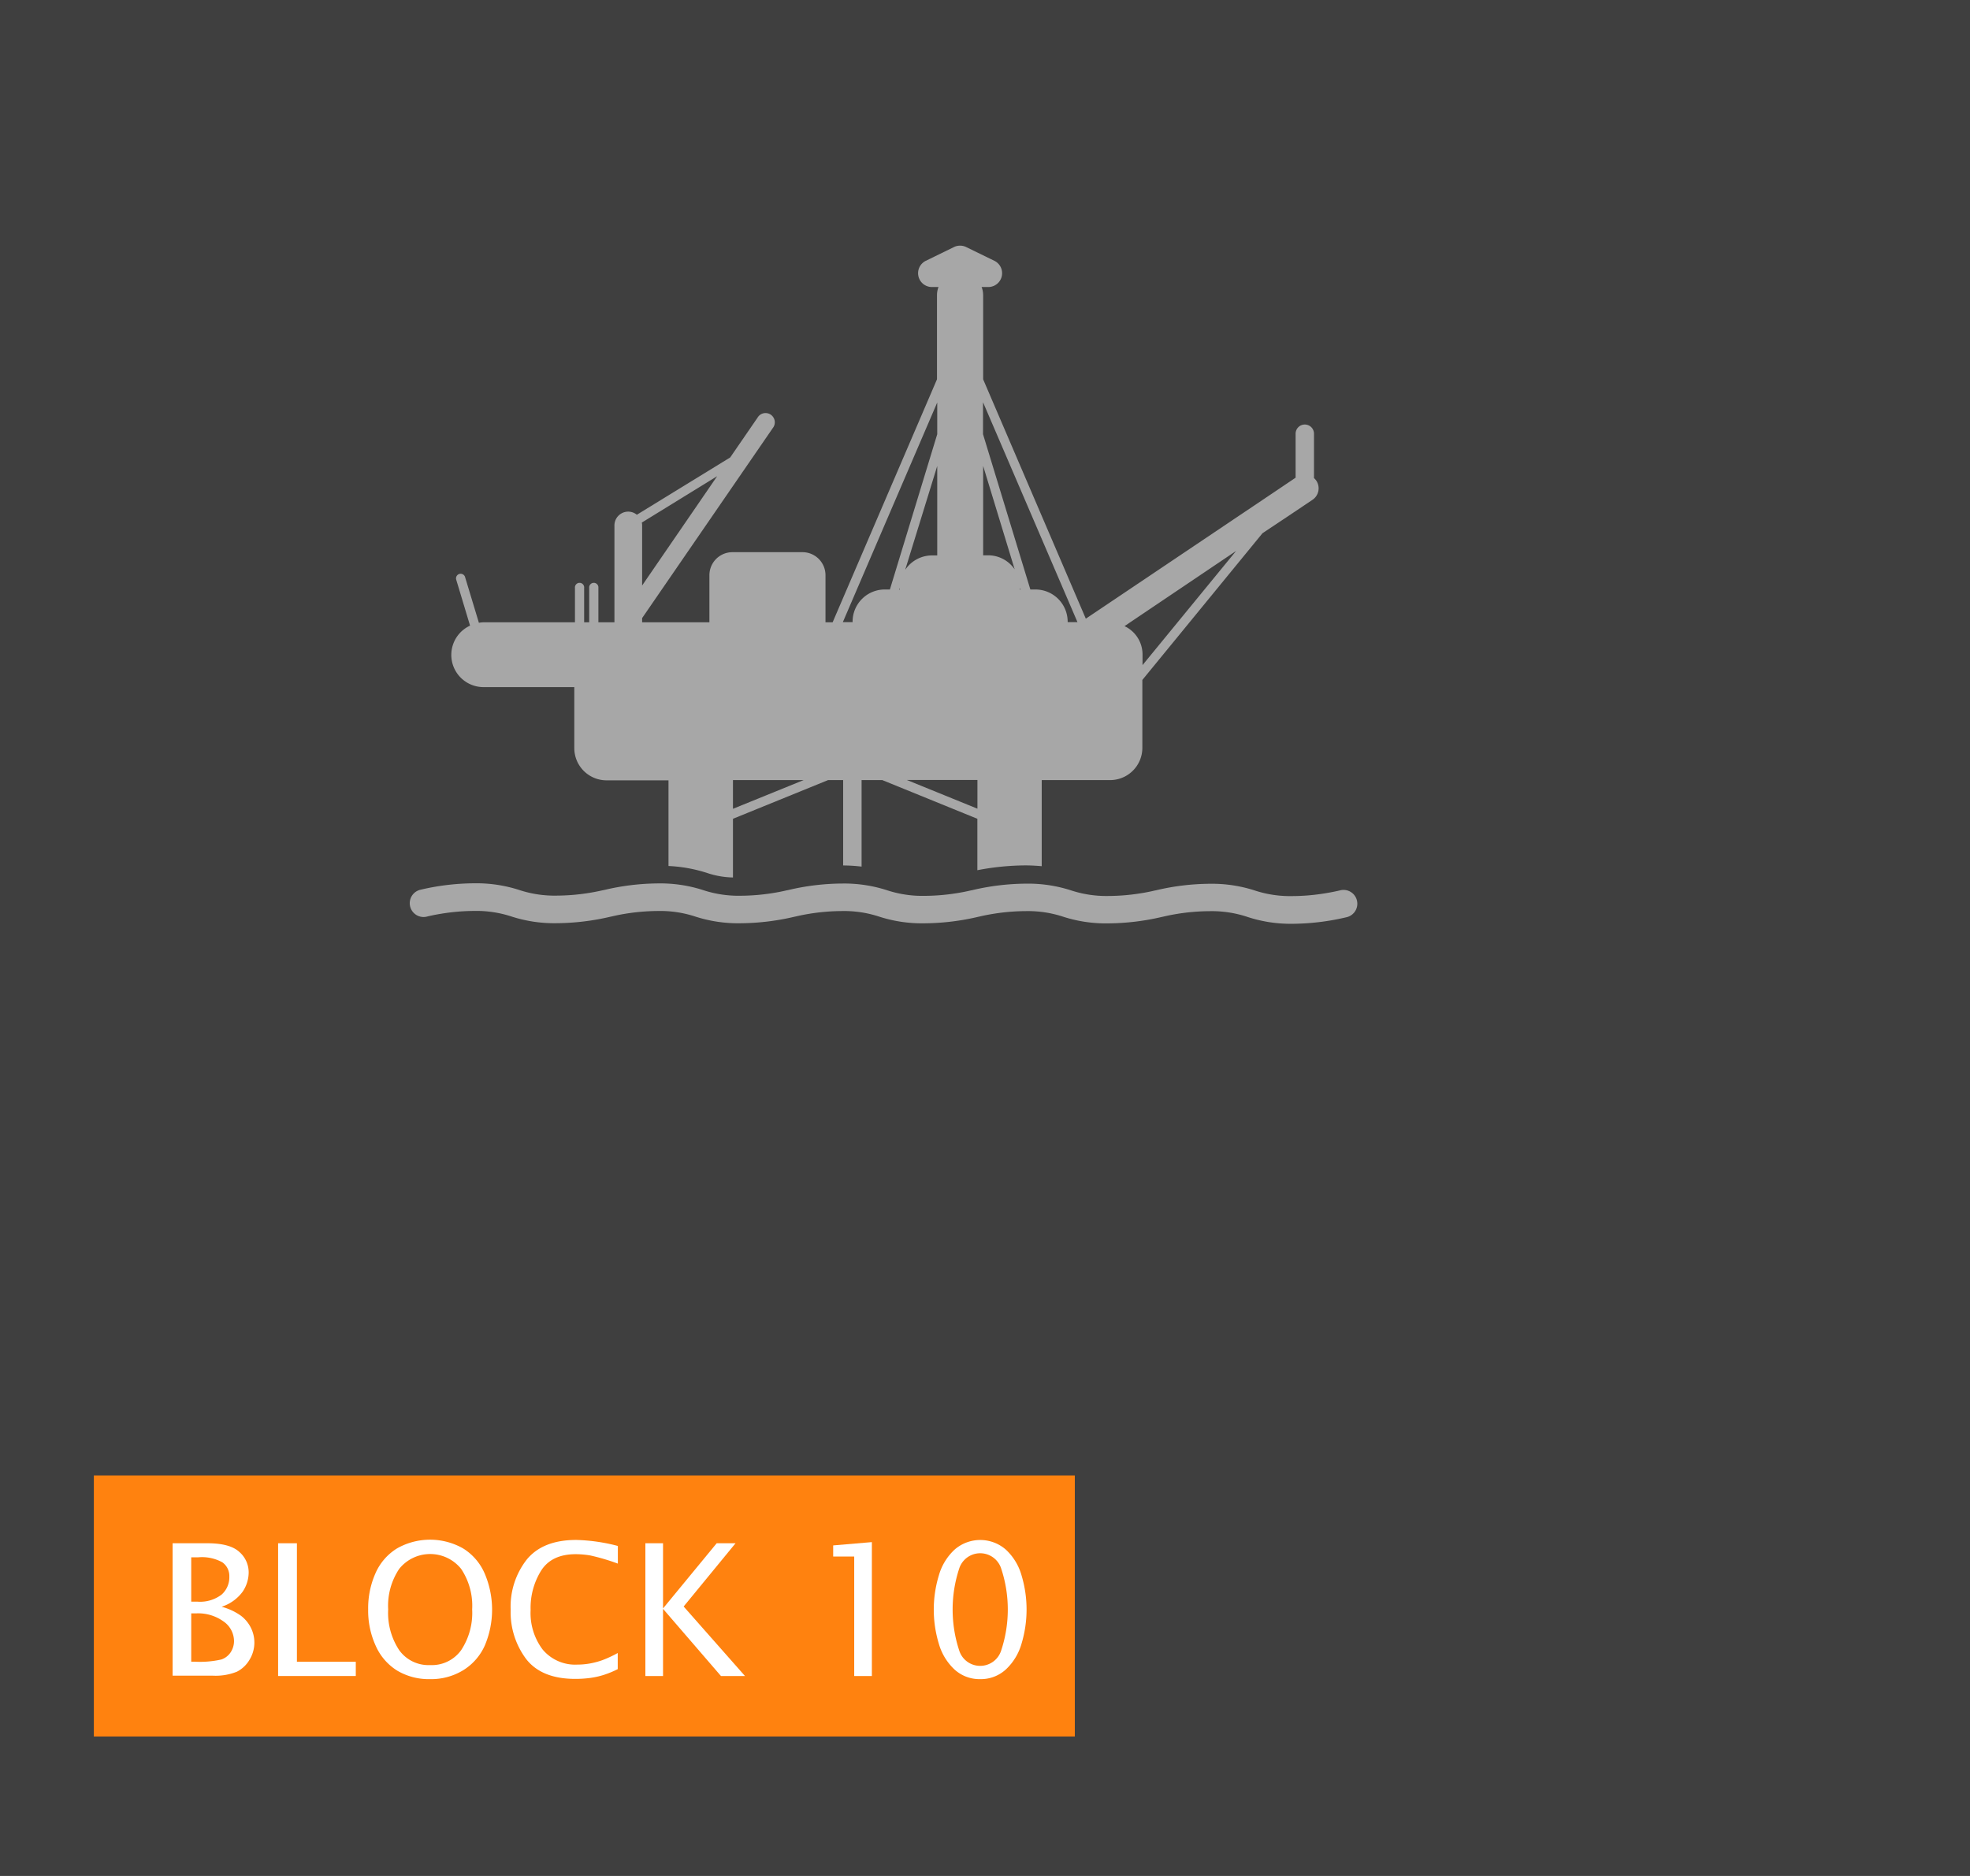
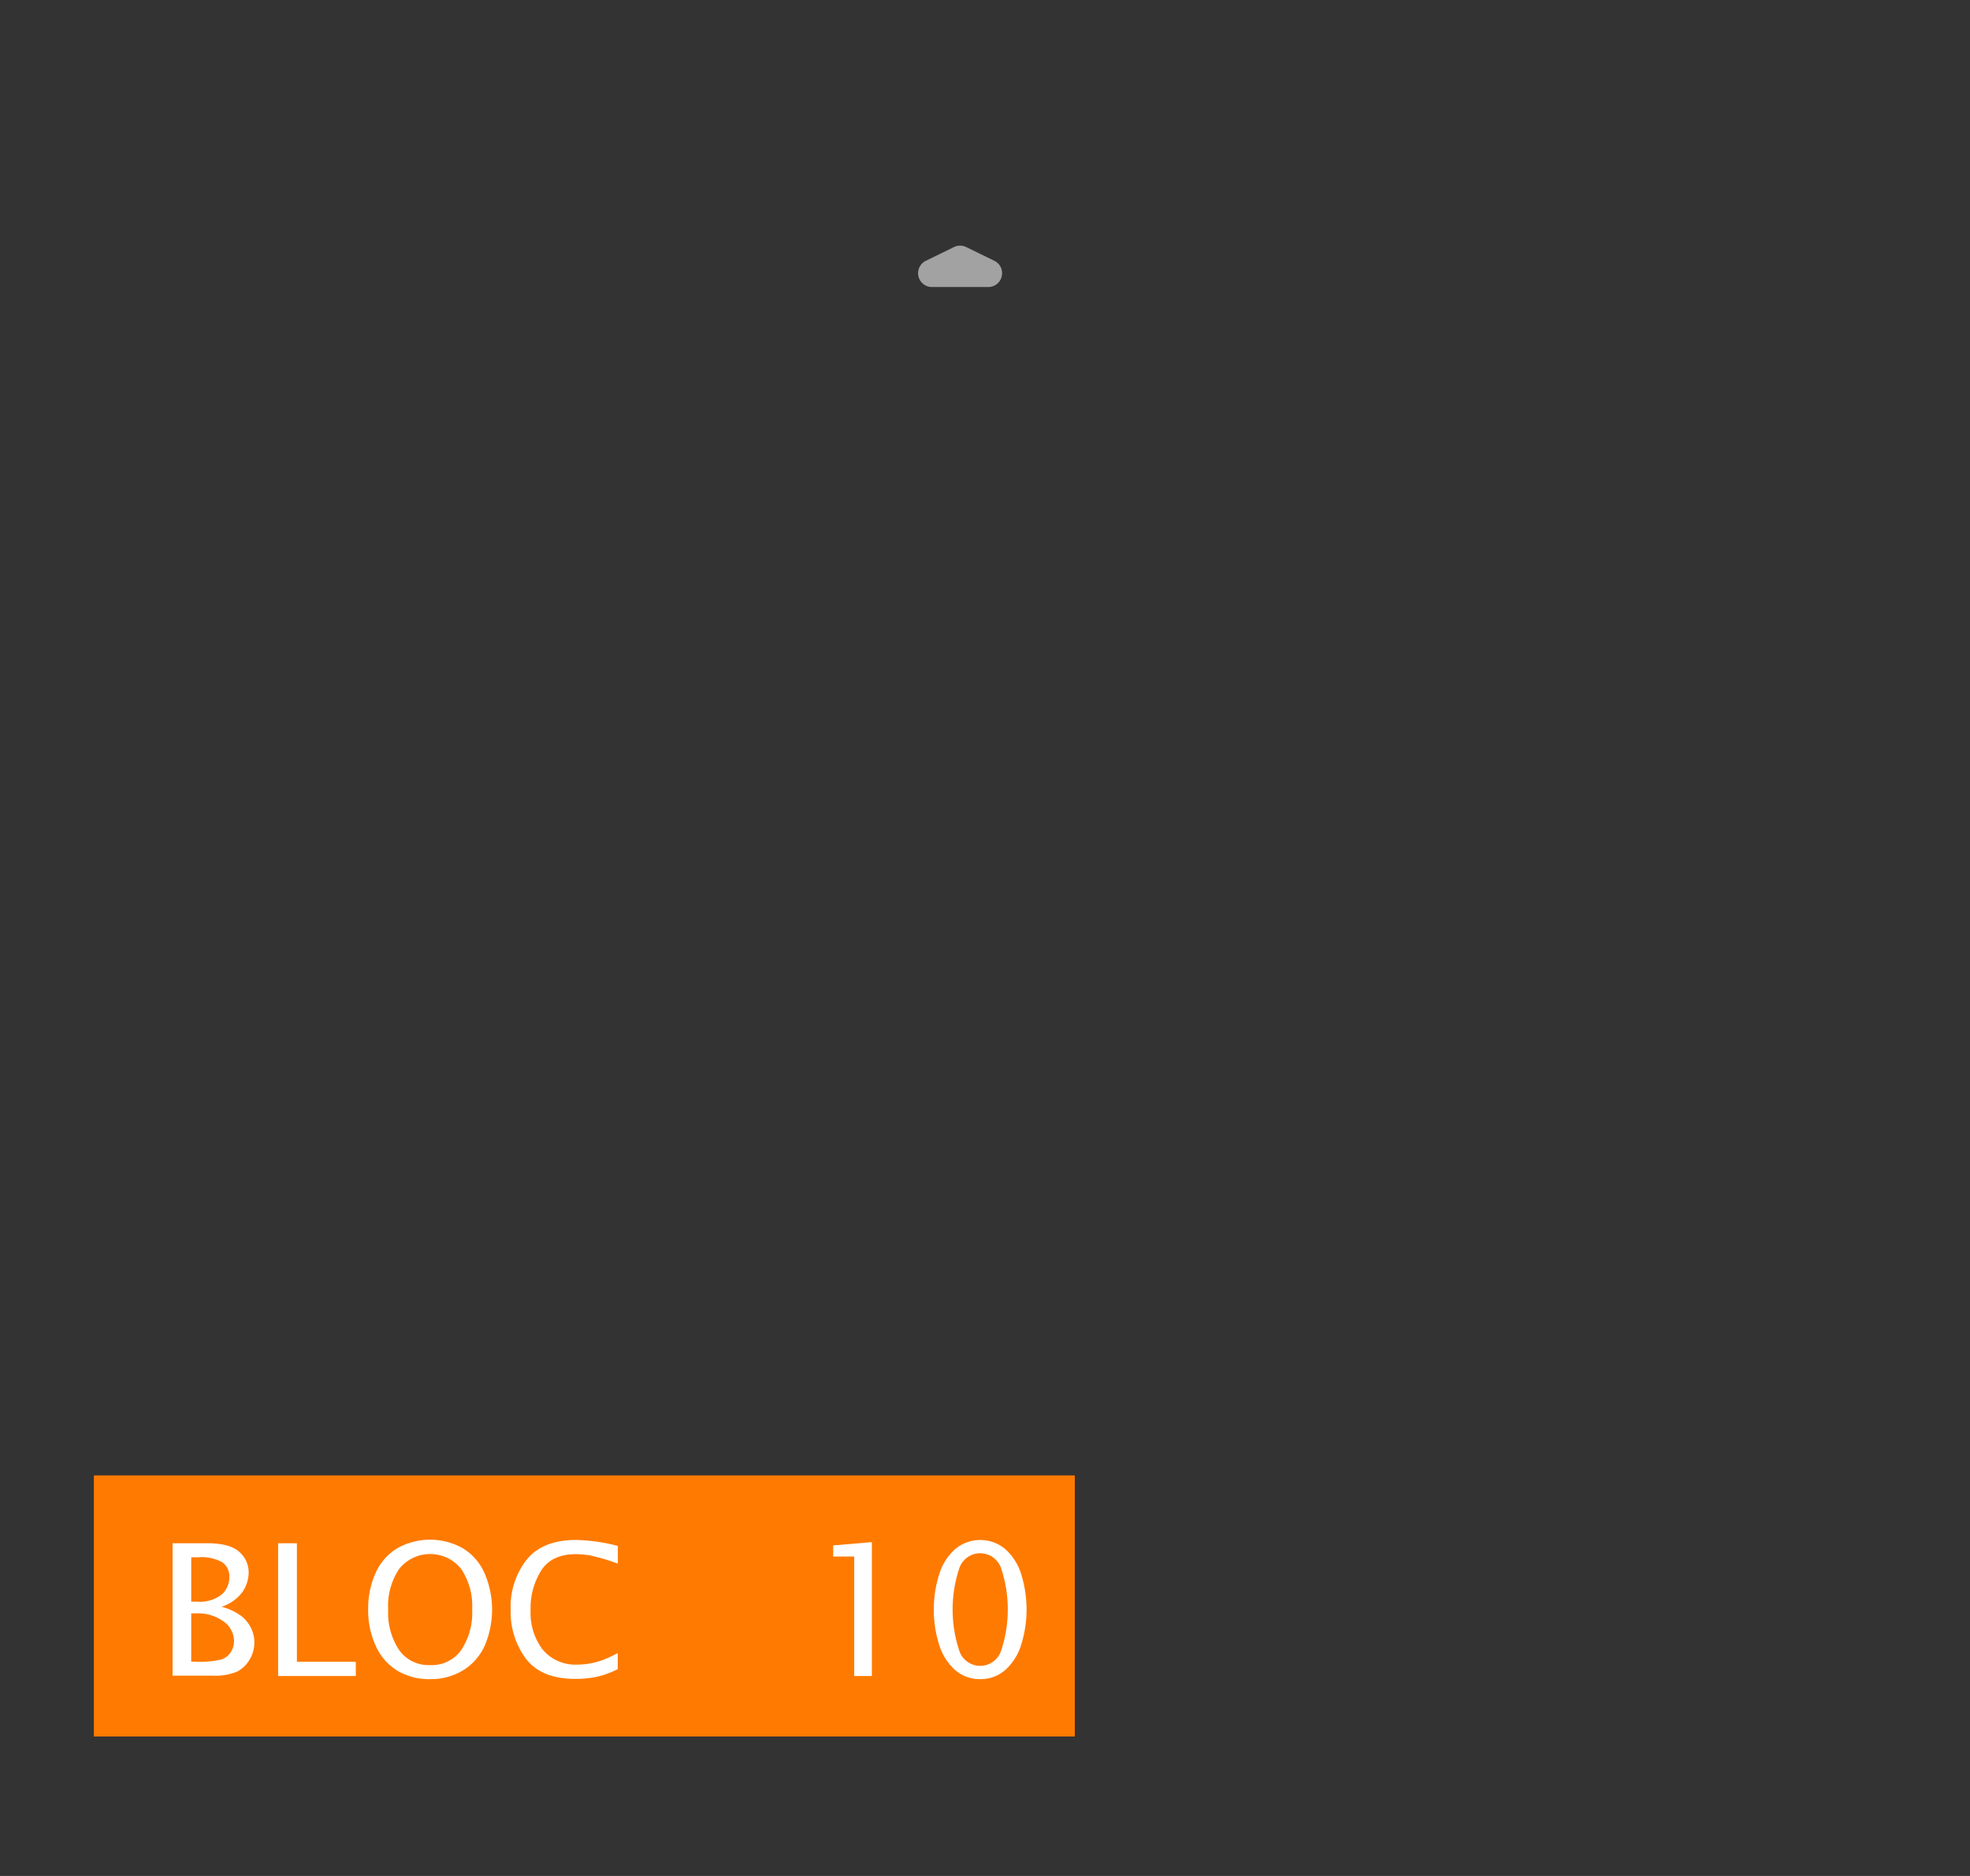
<svg xmlns="http://www.w3.org/2000/svg" id="Assets" viewBox="0 0 327.9 312.28">
  <rect x="0" y="0" width="327.9" height="312.28" fill="#333333" stroke="none" />
  <defs>
    <style>.cls-1{fill:#a2a2a2;}.cls-2{fill:#ff7a00;}.cls-3,.cls-4{fill:#fff;}.cls-4{opacity:0.06;}</style>
  </defs>
  <title>Map_V3</title>
-   <path class="cls-1" d="M122,146.07V136.3l15.83-6.44h2.51v14.21c1,0,2,.07,3.07.19V129.86h3.45l15.82,6.44v8.56a43.05,43.05,0,0,1,8-.8c0.86,0,1.78.05,2.71,0.13V129.86h11.38a5.37,5.37,0,0,0,5.37-5.37v-11.3l20-24.43L214.29,86l4.17-2.8a2.3,2.3,0,0,0,.63-3.19,2.41,2.41,0,0,0-.38-0.42V72.2a1.53,1.53,0,1,0-3.06,0v7.32l-3.92,2.64-31,20.83L163.64,63.14v-14a3.84,3.84,0,0,0-7.68,0v14l-17.37,40.45H137.4V95.76a3.83,3.83,0,0,0-3.83-3.84H121.92a3.83,3.83,0,0,0-3.84,3.84v7.83H106.88v-0.7l21.74-31.62a1.54,1.54,0,1,0-2.53-1.74l-4.55,6.62L106,85.69a2.27,2.27,0,0,0-1.43-.52,2.3,2.3,0,0,0-2.3,2.31v16.11H99.6V97.88a0.77,0.77,0,1,0-1.53,0v5.71H97.23V97.88a0.77,0.77,0,1,0-1.53,0v5.71H80.5a5.79,5.79,0,0,0-.79.08L77.39,96a0.77,0.77,0,0,0-1.47.44l2.32,7.71a5.36,5.36,0,0,0,2.26,10.23H95.59v10.15a5.37,5.37,0,0,0,5.37,5.37h10.31v14.26a24.49,24.49,0,0,1,6.76,1.27A14.45,14.45,0,0,0,122,146.07Zm83.74-54.35-15.57,19V109a5.21,5.21,0,0,0-3-4.77Zm-56.07,6.44,0.09-.29c0,0.1,0,.19,0,0.29h-0.12Zm20.11,0c0-.1,0-0.19,0-0.29l0.09,0.29H169.8ZM163.64,67l15.7,36.56h-1.63s0,0,0-.06a5.37,5.37,0,0,0-5.37-5.37h-0.84l-7.88-25.85V67Zm0,10.55,5.25,17.23a5.34,5.34,0,0,0-4.43-2.34h-0.82V77.57Zm-0.95,52.29v4.78l-11.75-4.78h11.75Zm-12-35.06L156,77.57V92.46h-0.82A5.36,5.36,0,0,0,150.71,94.8ZM156,67v5.28l-7.88,25.85h-0.84a5.36,5.36,0,0,0-5.37,5.37s0,0,0,.06h-1.62ZM122,129.86h11.76L122,134.64v-4.78Zm-2.63-50.59L106.88,97.47v-10a2.32,2.32,0,0,0-.05-0.48Z" />
  <path class="cls-1" d="M155.11,47.78h9.39a2.3,2.3,0,0,0,1-4.37l-4.7-2.29a2.31,2.31,0,0,0-2,0l-4.69,2.29A2.3,2.3,0,0,0,155.11,47.78Z" />
-   <path class="cls-1" d="M215.15,153.78a40.06,40.06,0,0,0,9-1.1,2.3,2.3,0,1,0-1.16-4.45s-0.87.22-2.33,0.46a34.62,34.62,0,0,1-5.56.48,18.81,18.81,0,0,1-6.11-.89,23.18,23.18,0,0,0-7.64-1.16,39.81,39.81,0,0,0-9,1.1h0c-0.1,0-.91.23-2.28,0.45a34.65,34.65,0,0,1-5.56.48,18.79,18.79,0,0,1-6.11-.89,23.21,23.21,0,0,0-7.65-1.16,39.8,39.8,0,0,0-9,1.1h0c-0.11,0-.92.23-2.29,0.45a34.69,34.69,0,0,1-5.57.48,18.8,18.8,0,0,1-6.11-.89,23.18,23.18,0,0,0-7.64-1.16,39.75,39.75,0,0,0-9,1.1h0c-0.11,0-.92.23-2.29,0.45a34.55,34.55,0,0,1-5.56.48,18.79,18.79,0,0,1-6.11-.89,23.2,23.2,0,0,0-7.64-1.16,39.79,39.79,0,0,0-9,1.1h0c-0.09,0-.91.22-2.3,0.45a34.64,34.64,0,0,1-5.56.48,18.74,18.74,0,0,1-6.11-.89,23.22,23.22,0,0,0-7.65-1.16,39.87,39.87,0,0,0-9.05,1.1,2.3,2.3,0,0,0,1.16,4.45h0s0.86-.23,2.32-0.47a34.55,34.55,0,0,1,5.56-.48,18.69,18.69,0,0,1,6.11.89h0a23.11,23.11,0,0,0,7.64,1.15,40.29,40.29,0,0,0,9-1.09h0c0.08,0,.91-0.23,2.29-0.46a34.63,34.63,0,0,1,5.56-.48,18.65,18.65,0,0,1,6.11.89h0a23.12,23.12,0,0,0,7.64,1.15,40.24,40.24,0,0,0,9-1.09h0c0.08,0,.91-0.23,2.29-0.46a34.62,34.62,0,0,1,5.56-.48,18.67,18.67,0,0,1,6.11.89h0a23.13,23.13,0,0,0,7.64,1.15,40.2,40.2,0,0,0,9-1.09h0c0.06,0,.9-0.23,2.3-0.46a34.56,34.56,0,0,1,5.56-.48,18.69,18.69,0,0,1,6.11.89h0a23.09,23.09,0,0,0,7.64,1.15,40.28,40.28,0,0,0,9-1.09h0c0.08,0,.9-0.23,2.29-0.46a34.64,34.64,0,0,1,5.56-.48,18.68,18.68,0,0,1,6.11.89h0A23.12,23.12,0,0,0,215.15,153.78Z" />
  <rect class="cls-2" x="15.62" y="245.61" width="163.28" height="43.46" />
  <path class="cls-3" d="M28.73,279V256.9h5.77q3.77,0,5.33,1.44a4.5,4.5,0,0,1,1.56,3.42,5.77,5.77,0,0,1-1,3.2,7,7,0,0,1-3.5,2.51,10,10,0,0,1,3.22,1.5,5.76,5.76,0,0,1,1.65,2,5.53,5.53,0,0,1,.58,2.45,5.46,5.46,0,0,1-.8,2.86,5.14,5.14,0,0,1-2.1,2,9.53,9.53,0,0,1-4.1.66H28.73Zm3.1-12.38h1a5.9,5.9,0,0,0,4.05-1.17,3.83,3.83,0,0,0,1.29-3A2.77,2.77,0,0,0,37,260.07a7,7,0,0,0-4-.83H31.83v7.35Zm0,10h0.65a16.05,16.05,0,0,0,4.36-.37,3,3,0,0,0,1.56-1.21,3.4,3.4,0,0,0,.55-1.9,4,4,0,0,0-1.77-3.24,7.21,7.21,0,0,0-4.46-1.33H31.83v8.05Z" />
  <path class="cls-3" d="M46.29,279V256.9h3.13v19.73h9.8V279H46.29Z" />
  <path class="cls-3" d="M71.59,279.52a10.34,10.34,0,0,1-5.45-1.4A9.27,9.27,0,0,1,62.55,274a14.07,14.07,0,0,1-1.27-6.09,14.35,14.35,0,0,1,1.21-6,9.18,9.18,0,0,1,3.59-4.15,11.14,11.14,0,0,1,11,0A9.18,9.18,0,0,1,80.7,262a15.3,15.3,0,0,1,0,11.91A9.28,9.28,0,0,1,77.16,278,10.21,10.21,0,0,1,71.59,279.52Zm0-2.34a6,6,0,0,0,5.17-2.49,11.25,11.25,0,0,0,1.83-6.78,11.05,11.05,0,0,0-1.84-6.75,6.61,6.61,0,0,0-10.3,0,11.05,11.05,0,0,0-1.84,6.75,11.25,11.25,0,0,0,1.83,6.78A6,6,0,0,0,71.59,277.18Z" />
  <path class="cls-3" d="M102.87,277.83a15.62,15.62,0,0,1-2.42,1,13.4,13.4,0,0,1-2.21.49,18.63,18.63,0,0,1-2.49.16q-5.58,0-8.16-3.29A13,13,0,0,1,85,267.95a12.69,12.69,0,0,1,2.68-8.34q2.68-3.26,8.23-3.26a29.86,29.86,0,0,1,6.93,1v2.94a34.88,34.88,0,0,0-4.6-1.36,14.74,14.74,0,0,0-2.39-.21q-4,0-5.75,2.69a11.7,11.7,0,0,0-1.78,6.6,10.08,10.08,0,0,0,2,6.58,7.07,7.07,0,0,0,5.81,2.51,11.76,11.76,0,0,0,2.08-.19,13,13,0,0,0,2.06-.55,19,19,0,0,0,2.55-1.19v2.68Z" />
-   <path class="cls-3" d="M107.42,279V256.9h2.94v10.85l8.93-10.85h3.14l-8.64,10.53L124,279h-4l-9.64-11.18V279h-2.94Z" />
  <path class="cls-3" d="M142.18,279V259.11h-3.5v-1.85l6.44-.55V279h-2.94Z" />
  <path class="cls-3" d="M163.14,279.52a6.16,6.16,0,0,1-4.25-1.59,9.38,9.38,0,0,1-2.62-4.29,19.59,19.59,0,0,1,0-11.39,9.31,9.31,0,0,1,2.63-4.3,6.48,6.48,0,0,1,8.51,0,9.3,9.3,0,0,1,2.62,4.29,19.7,19.7,0,0,1,0,11.38,9.41,9.41,0,0,1-2.62,4.3A6.15,6.15,0,0,1,163.14,279.52Zm0-2.21a3.66,3.66,0,0,0,3.51-2.58,21.68,21.68,0,0,0,0-13.6,3.67,3.67,0,0,0-7,0,21.81,21.81,0,0,0,0,13.6A3.65,3.65,0,0,0,163.13,277.31Z" />
-   <rect class="cls-4" width="327.9" height="312.28" />
</svg>